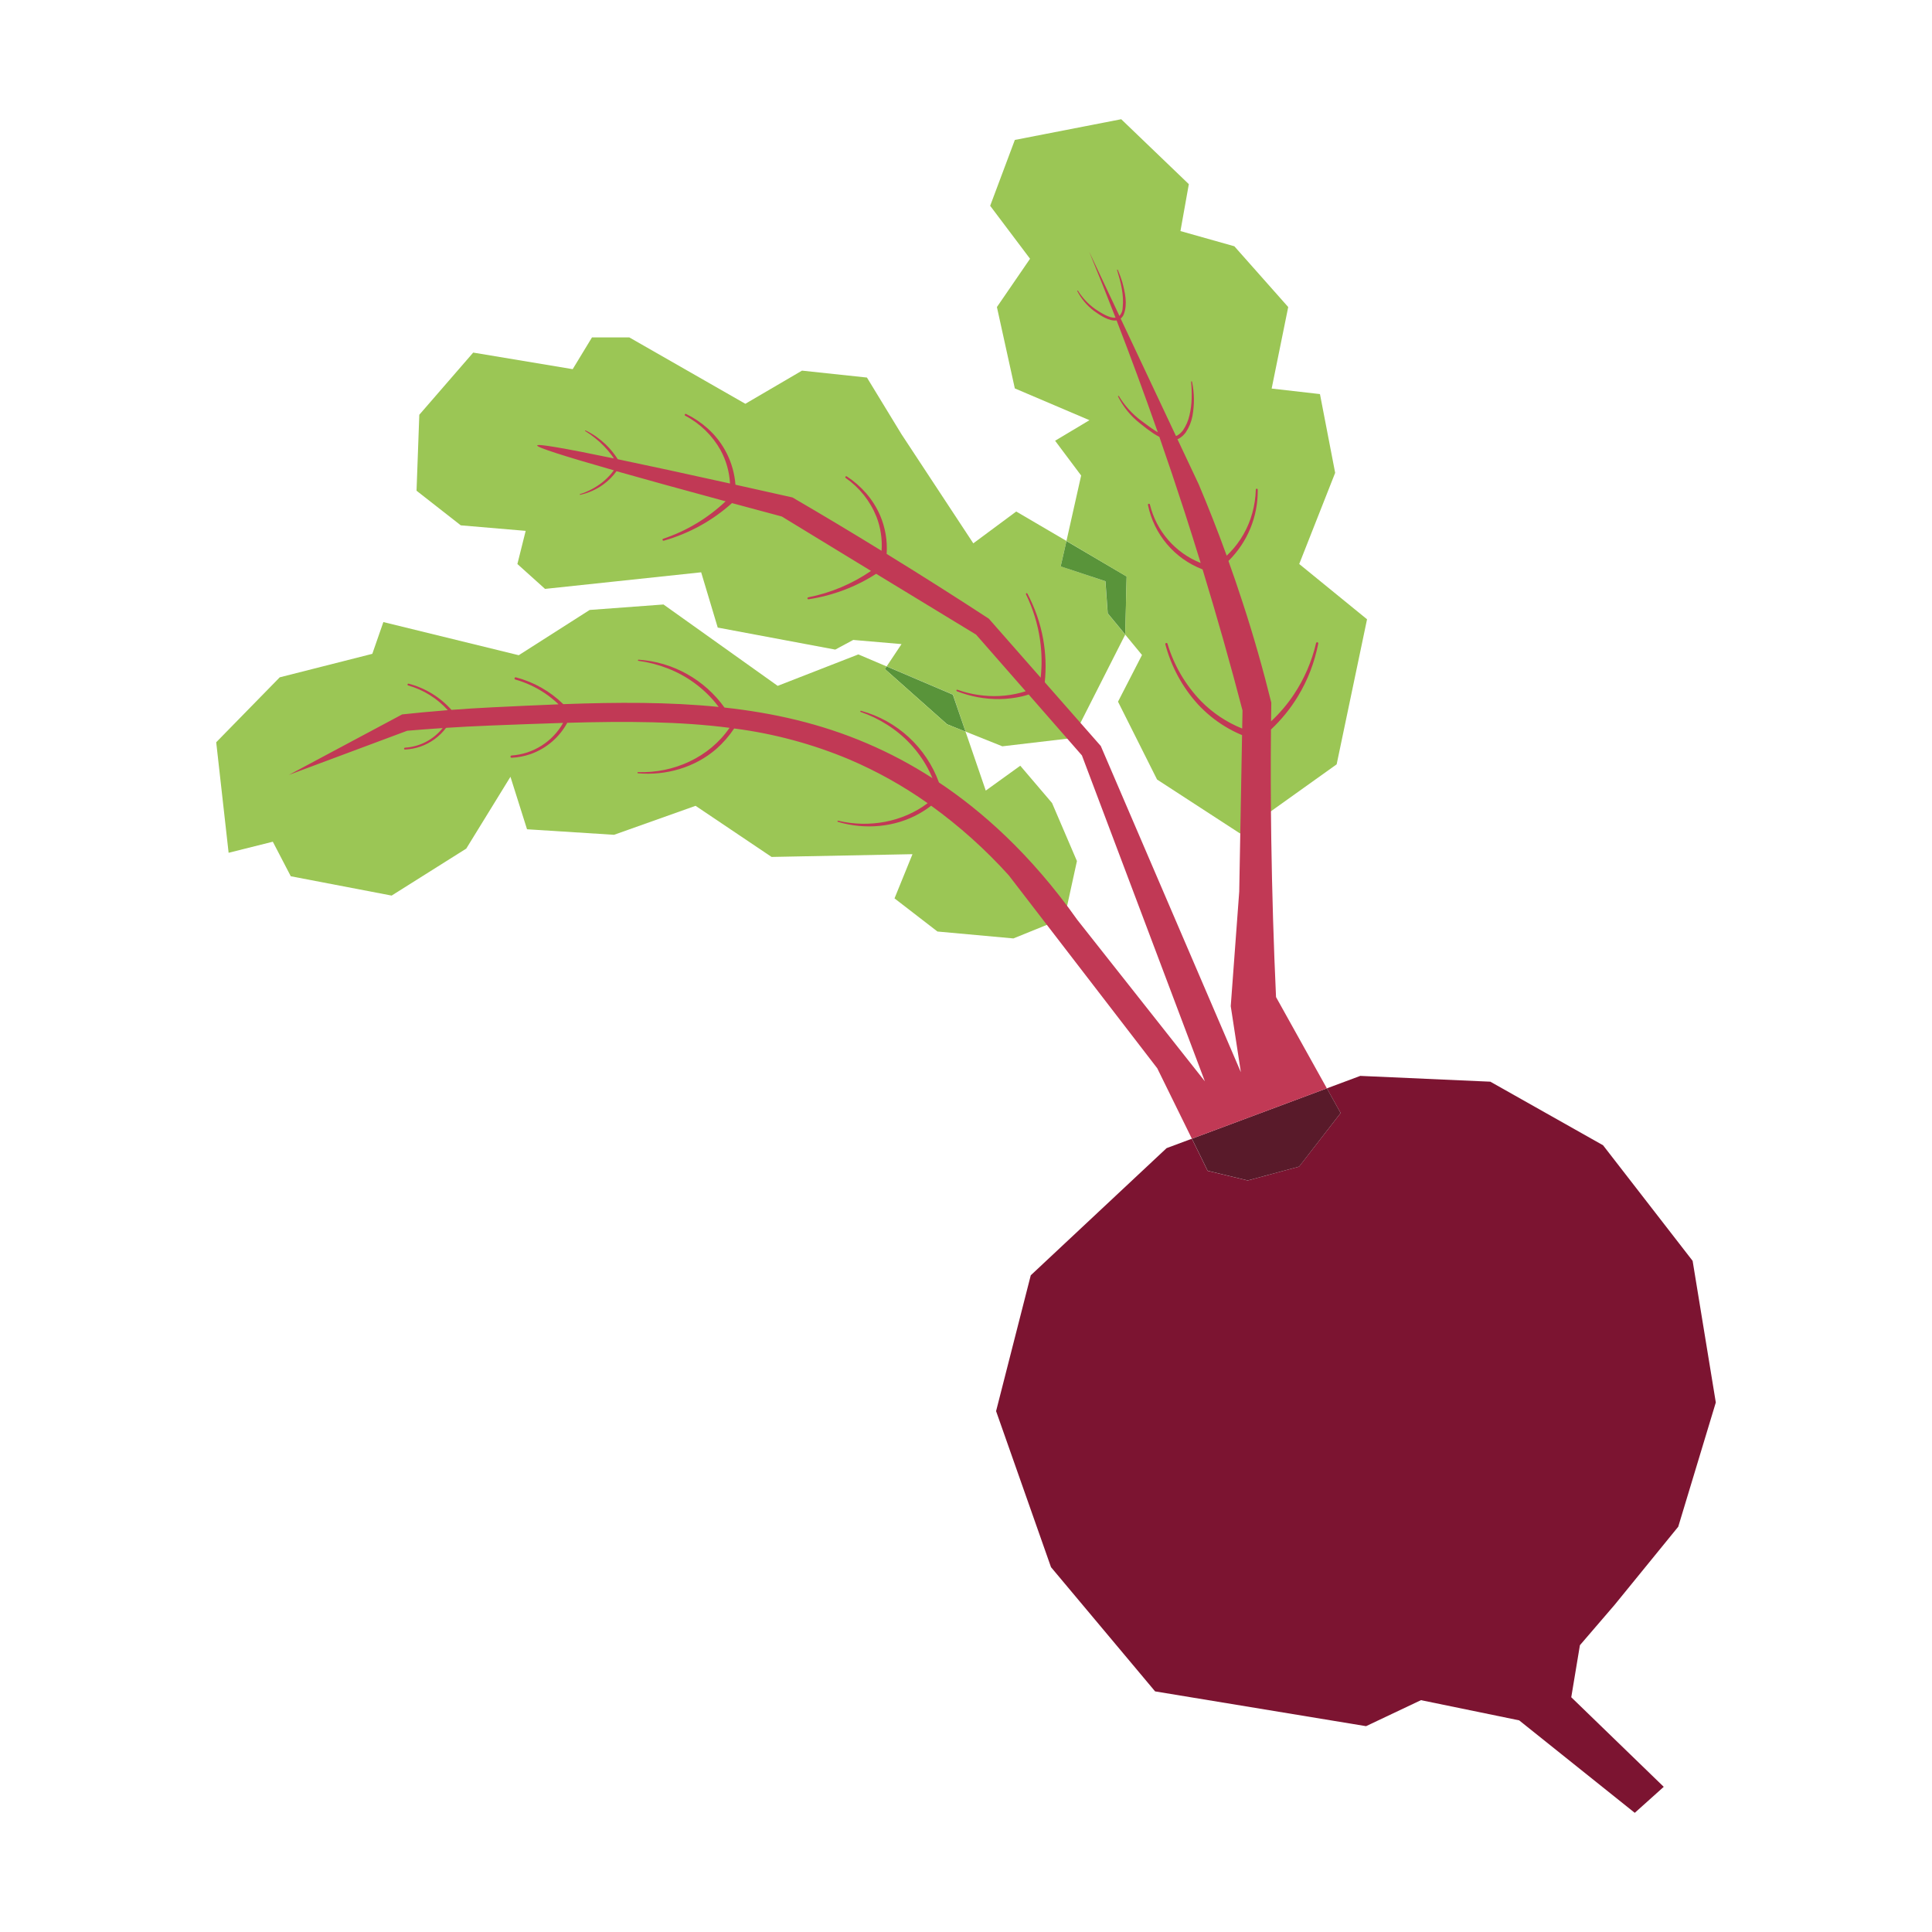
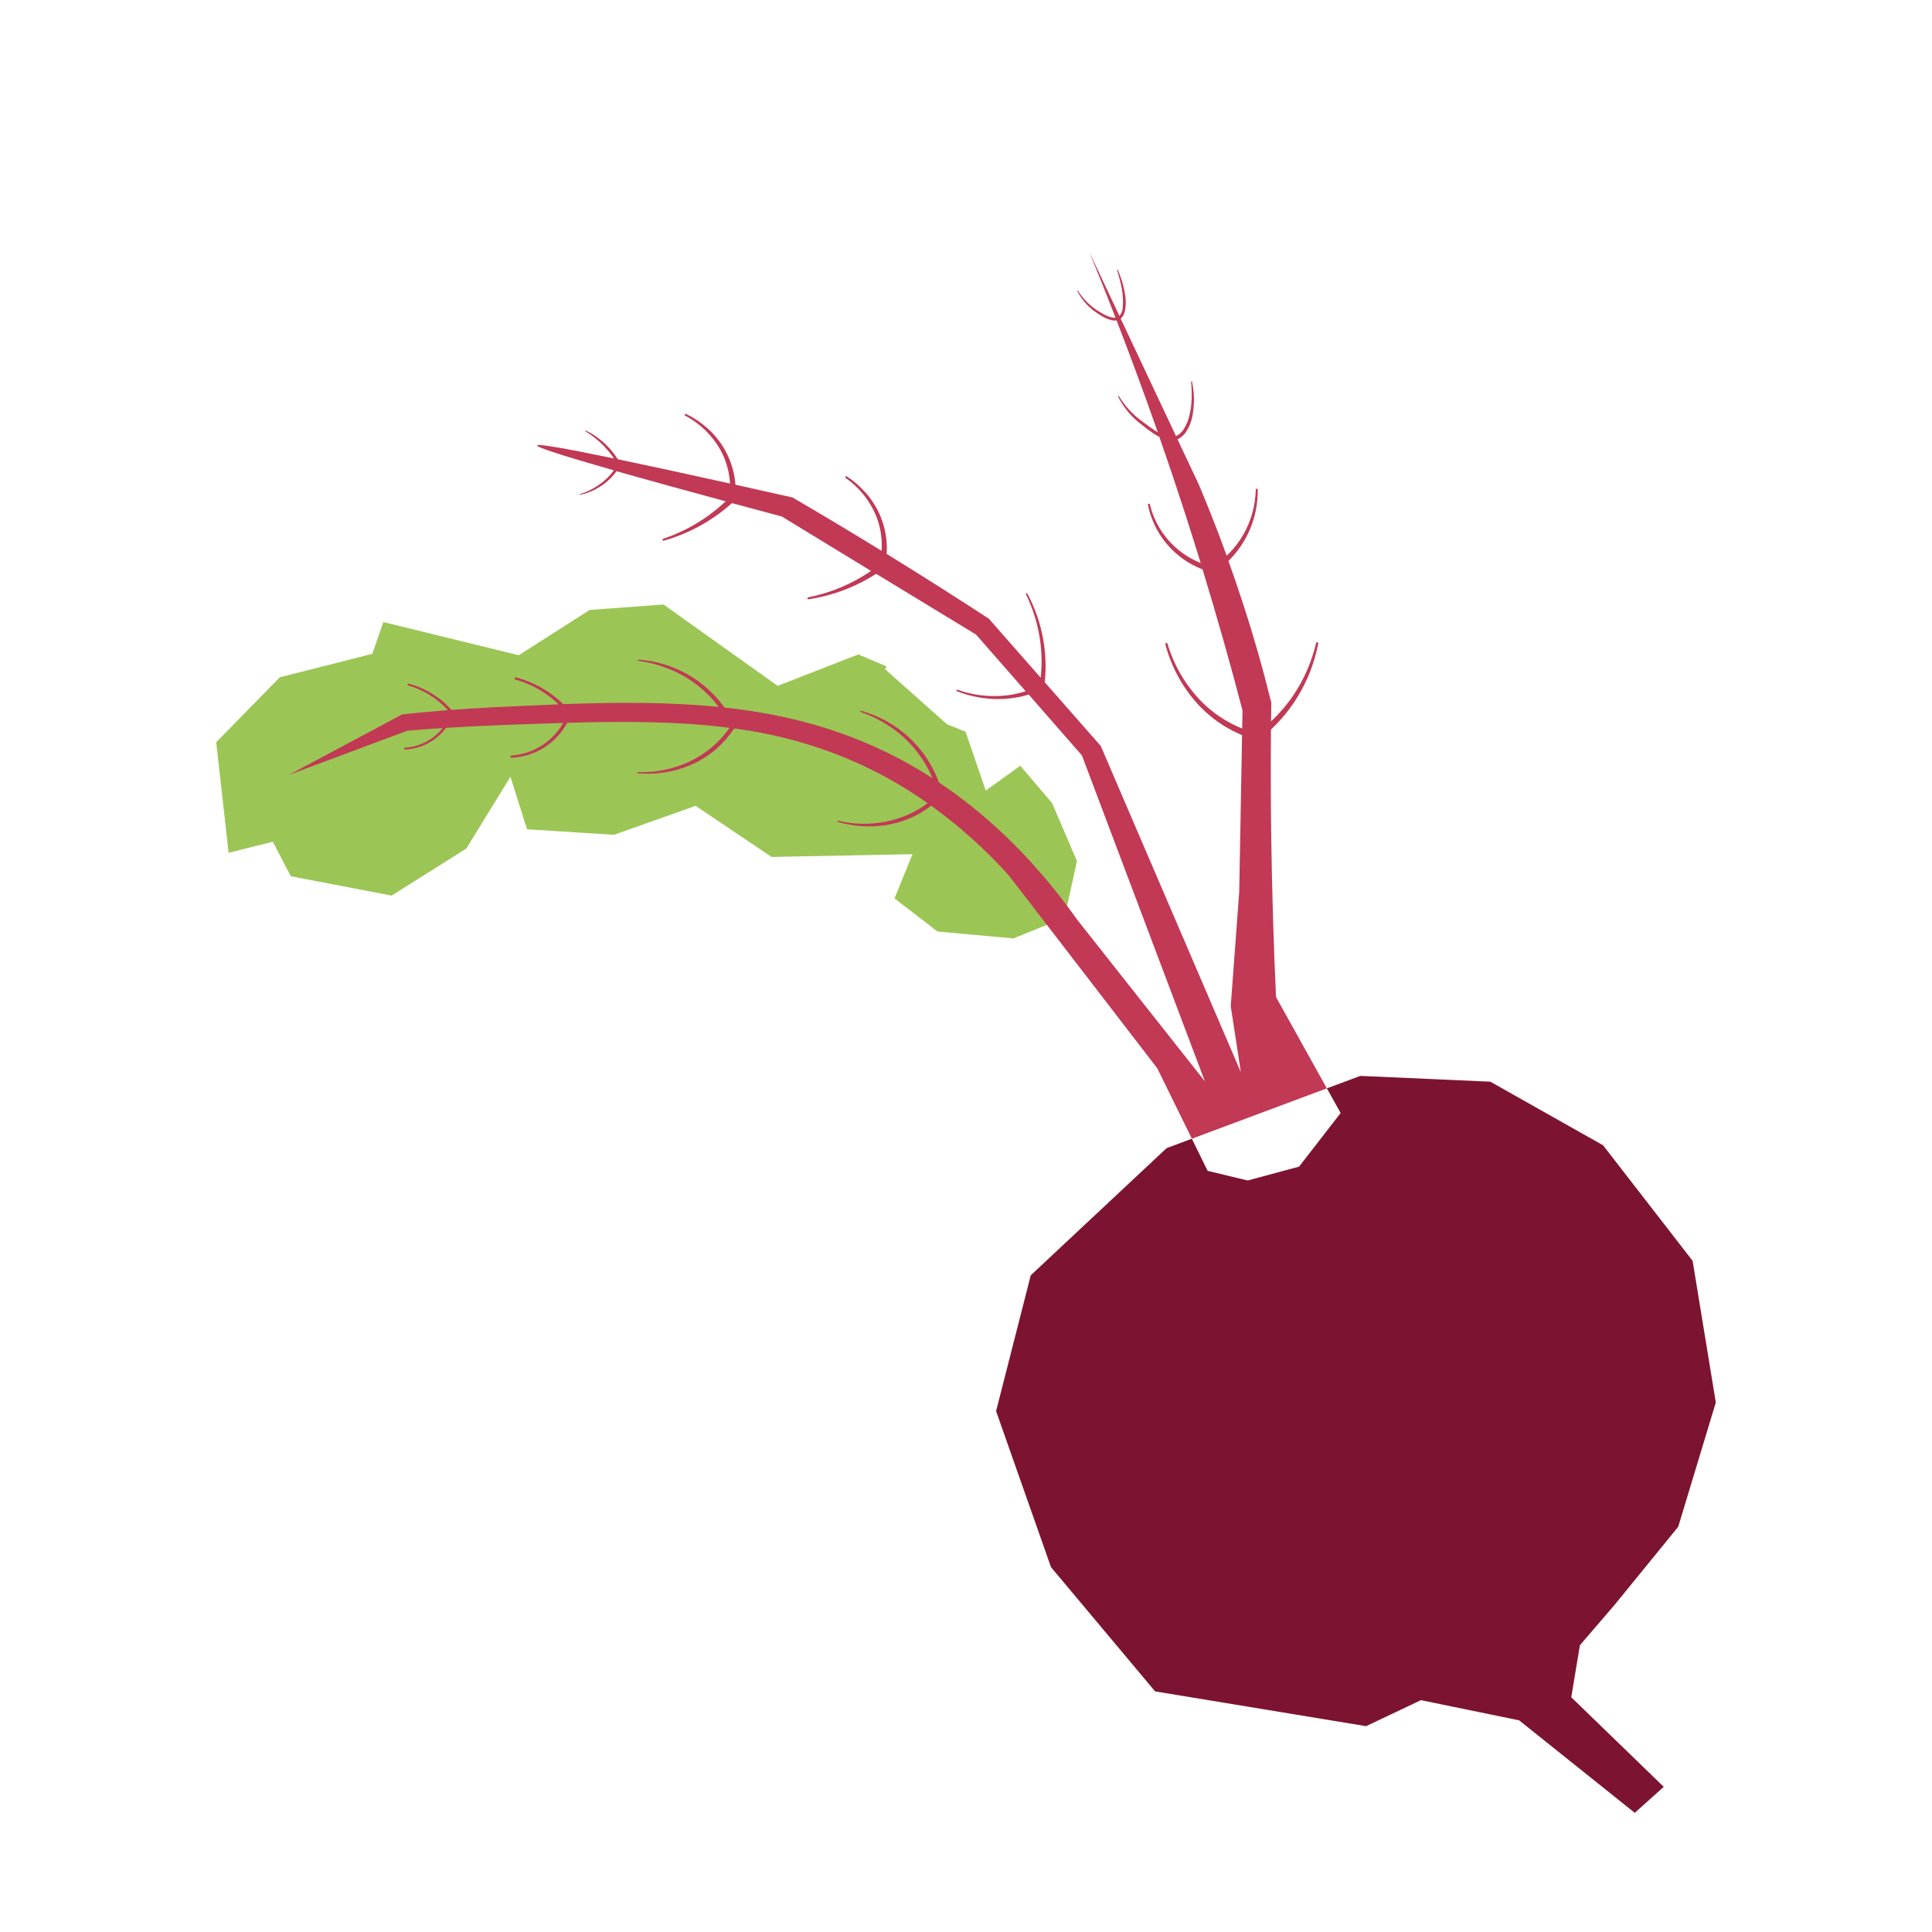
<svg xmlns="http://www.w3.org/2000/svg" version="1.1" id="Layer_1" x="0px" y="0px" viewBox="0 0 1000 1000" style="enable-background:new 0 0 1000 1000;" xml:space="preserve">
  <style type="text/css">
	.st0{fill:#9BC655;}
	.st1{fill:#59943A;}
	.st2{fill:#7C1431;}
	.st3{fill:#591A2A;}
	.st4{fill:#C13955;}
</style>
-   <path class="st0" d="M582.41,328.48c-9.06,17.85-18.11,35.69-27.14,53.52l-36.47,4.29l-19-7.61l-6.56-19.16  c-11.44-4.87-22.87-9.75-34.29-14.62l7.68-11.52l-25-2.15l-9.3,5l-60.83-11.4c-2.86-9.54-5.72-19.08-8.58-28.61l-80.81,8.59  l-14.31-12.88c1.43-5.72,2.86-11.44,4.29-17.16l-33.59-2.86L215.6,254c0.48-13.11,0.96-26.22,1.43-39.32l27.9-32.18l51.49,8.58  c3.33-5.48,6.67-10.96,10-16.45h19.3L385.79,209l29.32-17.16l33.62,3.58c5.96,9.77,11.92,19.54,17.87,29.32  c12.4,18.83,24.79,37.66,37.18,56.49L526,264.76L552,280c-1,4.38-2,8.75-3,13.13l23.15,7.72c0.38,5.53,0.79,11.07,1.18,16.61  L582.41,328.48z" />
-   <path class="st1" d="M583.16,298.37c-0.23,10-0.47,20-0.71,30c-0.36,15,0,0.05,0,0.08l-9.08-11c-0.39-5.54-0.8-11.08-1.18-16.61  L549,293.17c1-4.38,2-8.75,3-13.13L583.16,298.37z" />
-   <path class="st0" d="M707.58,320.54c-5.25,25.02-10.49,50.05-15.73,75.08l-50.06,35.75l-42.89-27.88l-20.22-40.3  c4.13-8.05,8.27-16.1,12.42-24.17c-2.89-3.51-5.81-7-8.69-10.54c0,0,0-0.05,0-0.08c0.24-10,0.48-20,0.71-30L552,280  c2.54-11.29,5.07-22.58,7.6-33.87l-13.48-18l17.77-10.64l-38.62-16.45c-3.11-14.03-6.2-28.06-9.27-42.11l17.15-25  c-6.88-9.13-13.76-18.27-20.64-27.41c4.26-11.33,8.52-22.7,12.77-34.09l55.06-10.72c11.69,11.2,23.36,22.4,35,33.61  c-1.43,8.08-2.87,16.17-4.34,24.28l27.9,7.87l27.88,31.46c-2.85,14.06-5.7,28.12-8.57,42.19l25,2.86  c2.63,13.59,5.25,27.18,7.87,40.76c-6.2,15.73-12.4,31.46-18.6,47.19C684.21,301.47,695.91,311.01,707.58,320.54z" />
-   <path class="st1" d="M499.77,378.71l-9.57-3.83l-32.2-28.6c0.29-0.45,0.59-0.9,0.9-1.35c11.42,4.88,22.85,9.75,34.29,14.62  L499.77,378.71z" />
  <path class="st0" d="M557.42,445.68c-2.15,9.77-4.29,19.55-6.42,29.32l-26.46,10.73l-39.32-3.58L463,465  c3.1-7.62,6.2-15.25,9.3-22.88l-72.93,1.43l-39.34-26.46l-42.19,15l-45.05-2.86c-2.85-9.06-5.71-18.12-8.58-27.17l-22.88,37.18  l-38.62,24.31l-52.2-10c-3.09-5.96-6.19-11.92-9.3-17.88l-22.88,5.73c-2.13-19.07-4.27-38.14-6.42-57.21l32.88-33.61l47.92-12.16  c1.91-5.48,3.8-11,5.72-16.44l70.07,17.16l36.71-23.43l38.21-2.83L402.53,355l41.75-16.28l14.64,6.23c-0.31,0.45-0.61,0.9-0.9,1.35  l32.18,28.6l9.57,3.83c3.49,10.18,6.97,20.34,10.46,30.48l17.86-12.87l16.45,19.3L557.42,445.68z" />
  <path class="st2" d="M817.76,851.56c-1.48,8.97-2.97,17.95-4.48,26.93l47.87,46.37l-15,13.46l-59.84-47.87L735.49,880l-28.42,13.46  l-109.19-18L544,811.17c-9.48-26.92-18.96-53.84-28.43-80.77c6-23.44,11.98-46.88,17.95-70.31l70.31-65.82l13.07-4.87  c2.73,5.54,5.45,11.08,8.16,16.62l20.75,5l26.59-7.18c7.17-9.23,14.34-18.47,21.51-27.74l-7.12-12.77l17.29-6.45l67.32,3  l58.34,32.91c15.46,19.94,30.91,39.88,46.36,59.83l12,73.3c-6.48,21.44-12.96,42.88-19.45,64.32l-32.9,40.39  C829.75,837.6,823.75,844.58,817.76,851.56z" />
-   <path class="st3" d="M693.91,576.1c-7.17,9.27-14.33,18.51-21.48,27.73L645.84,611l-20.75-5c-2.71-5.54-5.43-11.08-8.16-16.62  l69.86-26.07L693.91,576.1z" />
  <path class="st4" d="M660.47,516.08c-1.23-26.61-2.05-53.97-2.47-82.08c-0.27-19.14-0.32-37.94-0.15-56.4  c5.33-5,9.97-10.69,13.79-16.92c1.3-2.12,2.48-4.31,3.59-6.52s2.09-4.5,3-6.81c1.78-4.62,3.15-9.38,4.09-14.24  c0.06-0.3-0.13-0.6-0.43-0.67c-0.31-0.07-0.62,0.12-0.69,0.43c-1.11,4.73-2.64,9.36-4.56,13.83c-0.97,2.22-2.03,4.4-3.17,6.53  c-1.17,2.12-2.41,4.2-3.75,6.21c-3.38,5.08-7.34,9.74-11.81,13.9c0-3.22,0.06-6.45,0.11-9.65c-4.1-16.56-9-34.08-15-52.35  c-2.34-7.19-4.73-14.19-7.18-21c9.88-9.71,15.36-23.04,15.16-36.89c0-0.28-0.22-0.5-0.5-0.5s-0.5,0.22-0.5,0.5  c-0.11,4.04-0.7,8.05-1.77,11.95c-2.1,7.77-6.13,14.88-11.72,20.67c-0.51,0.53-1.05,1-1.58,1.54c-4.71-13-9.57-25.32-14.48-36.93  c-3.66-7.78-7.33-15.56-11-23.34c0.27-0.1,0.54-0.22,0.8-0.35c1.39-0.82,2.59-1.92,3.52-3.23c1.7-2.55,2.87-5.42,3.44-8.44  c1.08-5.88,1.01-11.91-0.22-17.76c-0.02-0.12-0.13-0.2-0.25-0.19c-0.13,0.01-0.23,0.13-0.22,0.26l0,0c0.27,2.91,0.36,5.84,0.27,8.76  c-0.07,2.89-0.45,5.77-1.13,8.58c-0.61,2.77-1.74,5.39-3.33,7.74c-0.79,1.08-1.79,2-2.94,2.68c-0.23,0.11-0.47,0.21-0.71,0.3  c-9.55-20.27-19.09-40.54-28.63-60.8c0.68-0.57,1.22-1.28,1.58-2.08c2.11-5.44,0.68-11.44-0.75-16.85c-0.66-2.14-1.43-4.24-2.32-6.3  c-0.04-0.09-0.14-0.14-0.24-0.11s-0.15,0.14-0.12,0.24c1.91,6.29,3.62,12.85,2.9,19.41c-0.01,1.6-0.61,3.14-1.69,4.33l-15.63-33.18  c4.57,11.11,9.11,22.47,13.62,34.08c-3.13,0.37-7.53-2.49-10.46-4.42c-3.6-2.55-6.66-5.79-9-9.53c-0.13-0.2-0.43,0-0.33,0.2  c2.07,4.03,5.03,7.54,8.65,10.27c2.85,2.06,7.9,5.53,11.68,4.89c7.23,18.67,14.34,37.96,21.33,57.89l-1.34-0.8  c-2.43-1.56-4.75-3.35-7.13-5.09c-4.69-3.48-8.66-7.84-11.68-12.84c-0.07-0.1-0.2-0.14-0.31-0.09c-0.12,0.06-0.17,0.2-0.11,0.32  c2.67,5.36,6.49,10.06,11.19,13.77c2.28,1.9,4.65,3.68,7.11,5.34c0.99,0.65,2.02,1.25,3.08,1.78c4.42,12.7,8.77,25.65,13.06,38.86  c2.87,8.88,5.64,17.69,8.33,26.43c-13.15-5.23-22.95-16.51-26.29-30.27c-0.06-0.28-0.33-0.45-0.61-0.39  c-0.28,0.06-0.45,0.33-0.39,0.61c3.09,15.23,13.76,27.82,28.27,33.37c7.62,24.99,14.51,49.33,20.67,73  c-0.06,3.12-0.11,6.24-0.17,9.36c-8-3.21-15.25-8.03-21.29-14.18c-8.09-8.37-14.05-18.56-17.37-29.72c-0.1-0.29-0.4-0.46-0.7-0.38  c-0.31,0.08-0.49,0.39-0.41,0.69c0,0,0,0,0,0.01c3.04,11.53,8.81,22.17,16.82,31c4.07,4.4,8.72,8.22,13.82,11.36  c2.9,1.78,5.93,3.33,9.07,4.63l-1.47,81c-1.46,19.76-2.92,39.52-4.39,59.29c1.75,11.4,3.5,22.8,5.24,34.2l-72.51-168.86  c-9.68-11-19.35-22-29-33c0.78-7.44,0.5-14.95-0.82-22.31c-0.74-4.12-1.8-8.17-3.17-12.12c-1.38-3.94-3.05-7.78-5-11.47  c-0.11-0.19-0.34-0.27-0.54-0.17c-0.2,0.1-0.28,0.34-0.18,0.54l0,0c1.79,3.71,3.31,7.55,4.53,11.48c1.22,3.92,2.13,7.94,2.72,12  c0.95,6.52,1.07,13.14,0.35,19.69l-26.84-30.54c-16.73-10.93-34-21.88-51.81-32.86l-1.07-0.66c0.46-6.82-0.71-13.65-3.39-19.94  c-1.8-4.14-4.22-7.98-7.17-11.39c-2.93-3.39-6.32-6.35-10.07-8.8c-0.23-0.14-0.53-0.08-0.69,0.14c-0.15,0.23-0.09,0.53,0.13,0.69  c7.16,5.01,12.7,12,15.94,20.12c2.15,5.59,3.05,11.59,2.62,17.57c-15.53-9.55-30.91-18.76-46.12-27.62  c-10.46-2.35-20.3-4.55-29.51-6.59c-0.86-11.24-6.04-21.7-14.46-29.19c-3.34-2.98-7.08-5.49-11.11-7.43  c-0.25-0.11-0.55,0.01-0.65,0.27c-0.1,0.23-0.01,0.49,0.2,0.62c7.73,4.06,14.11,10.28,18.35,17.91c2.87,5.3,4.53,11.18,4.85,17.2  c-23.52-5.21-42.88-9.4-58.09-12.57c-1.79-2.82-3.91-5.41-6.31-7.73c-1.54-1.44-3.18-2.78-4.9-4c-1.73-1.2-3.55-2.26-5.44-3.17  c-0.09-0.05-0.21-0.02-0.26,0.07c-0.05,0.09-0.02,0.21,0.07,0.26c1.76,1.09,3.46,2.3,5.07,3.6c1.62,1.27,3.15,2.66,4.57,4.15  c1.43,1.48,2.77,3.04,4,4.69c0.42,0.56,0.8,1.14,1.19,1.72c-26.24-5.44-39.48-7.68-39.72-6.72c-0.24,0.96,12.99,5.25,39.7,12.87  c-0.47,0.64-0.95,1.26-1.46,1.86c-1.4,1.62-2.95,3.11-4.62,4.44c-3.41,2.67-7.28,4.71-11.42,6c-0.1,0.02-0.16,0.13-0.14,0.23  s0.13,0.16,0.23,0.14c4.33-0.93,8.42-2.77,12-5.38c2.61-1.9,4.9-4.21,6.79-6.83c14.82,4.2,33.64,9.39,56.47,15.58  c-9.23,8.74-20.25,15.35-32.3,19.38c-0.28,0.08-0.43,0.37-0.35,0.65s0.37,0.43,0.65,0.35l0,0c13.09-3.71,25.16-10.36,35.29-19.45  c8.1,2.19,16.69,4.5,25.78,6.93c15.39,9.4,30.79,18.79,46.19,28.17c-9.79,6.72-20.85,11.37-32.5,13.67  c-0.28,0.05-0.46,0.31-0.42,0.59c0.05,0.28,0.31,0.46,0.59,0.41c12.46-1.87,24.38-6.36,34.98-13.18l2.72,1.66  c16.12,9.82,32.86,20,49,29.81l25.68,29.32c-0.83,0.26-1.66,0.51-2.51,0.74c-3.57,0.95-7.24,1.52-10.93,1.71  c-7.45,0.36-14.91-0.74-21.94-3.24c-0.22-0.04-0.44,0.1-0.48,0.32c-0.03,0.17,0.05,0.35,0.2,0.44c7.09,2.8,14.65,4.18,22.27,4.08  c3.83-0.06,7.64-0.52,11.37-1.37c1.19-0.27,2.38-0.6,3.56-1L560,391l63.64,168.7l-66-83.55C533.36,441.83,507.85,419.54,486,405  c-6.63-18.19-21.69-32.03-40.37-37.1c-0.17-0.02-0.33,0.09-0.35,0.26c-0.02,0.14,0.05,0.27,0.18,0.33  c4.89,1.68,9.56,3.94,13.91,6.74c8.7,5.53,15.84,13.19,20.75,22.25c0.93,1.73,1.77,3.5,2.52,5.31c-10.83-7-22.24-13.06-34.1-18.11  c-23.73-10.14-48.2-15.68-73.54-18.45c-10.38-14.5-26.71-23.6-44.51-24.78c-0.17,0-0.3,0.13-0.3,0.3c0,0.17,0.13,0.3,0.3,0.3l0,0  c5.14,0.69,10.17,1.99,15,3.87c9.62,3.7,18.13,9.8,24.73,17.72c0.62,0.74,1.2,1.5,1.78,2.27c-25.8-2.6-52.54-2.46-80.44-1.44  c-6.84-6.69-15.31-11.48-24.57-13.89c-0.32-0.05-0.62,0.17-0.67,0.5c-0.04,0.27,0.11,0.53,0.36,0.63c5.4,1.53,10.52,3.89,15.19,7  c2.58,1.73,5.01,3.69,7.24,5.85c-11.17,0.42-22.53,1-34.09,1.54c-7.67,0.37-14.81,0.83-21.34,1.33  c-5.9-6.62-13.63-11.35-22.21-13.57c-0.26-0.04-0.51,0.14-0.55,0.4c-0.03,0.22,0.09,0.43,0.3,0.52c7.93,2.24,15.05,6.68,20.56,12.8  c-9.32,0.73-17.31,1.52-23.62,2.2l-58.63,31.31l61.23-22.85c5-0.43,11.22-0.92,18.36-1.39c-4.77,6-11.87,9.69-19.53,10.15  c-0.26,0.02-0.46,0.24-0.45,0.5c0.01,0.26,0.23,0.47,0.5,0.46l0,0c2.74-0.13,5.45-0.65,8.05-1.55c5.26-1.85,9.86-5.22,13.2-9.68  c6.86-0.44,14.54-0.86,22.91-1.19c13.18-0.52,25.7-1,37.68-1.36c-5.5,9.78-15.57,16.12-26.76,16.87c-0.32,0.06-0.54,0.36-0.48,0.68  c0.05,0.27,0.27,0.47,0.54,0.49c3.35-0.16,6.66-0.8,9.83-1.89c8.12-2.86,14.89-8.64,19-16.21c31-0.87,58.42-0.71,84,2.6  c-10.51,15.34-29,23.59-47.42,22.92c-0.17,0.03-0.28,0.19-0.25,0.36c0.02,0.13,0.12,0.23,0.25,0.25c14.46,1.32,29.56-3,40.58-12.61  c3.53-3.11,6.63-6.66,9.23-10.58c20.48,2.63,40.5,8.02,59.54,16c14.3,6.1,27.91,13.7,40.61,22.67c-13,9.81-30.36,12.88-46.31,9.07  c-0.16-0.04-0.33,0.06-0.37,0.22s0.06,0.33,0.22,0.37c13.91,4.15,29.57,2.88,42.27-4.36c2.09-1.19,4.1-2.53,6-4  c14.61,10.55,28.07,22.62,40.15,36c25.65,33.31,51.28,66.62,76.89,99.91c6,12.15,11.97,24.3,17.92,36.46l69.86-26.07  C678.01,547.59,669.24,531.84,660.47,516.08z" />
</svg>